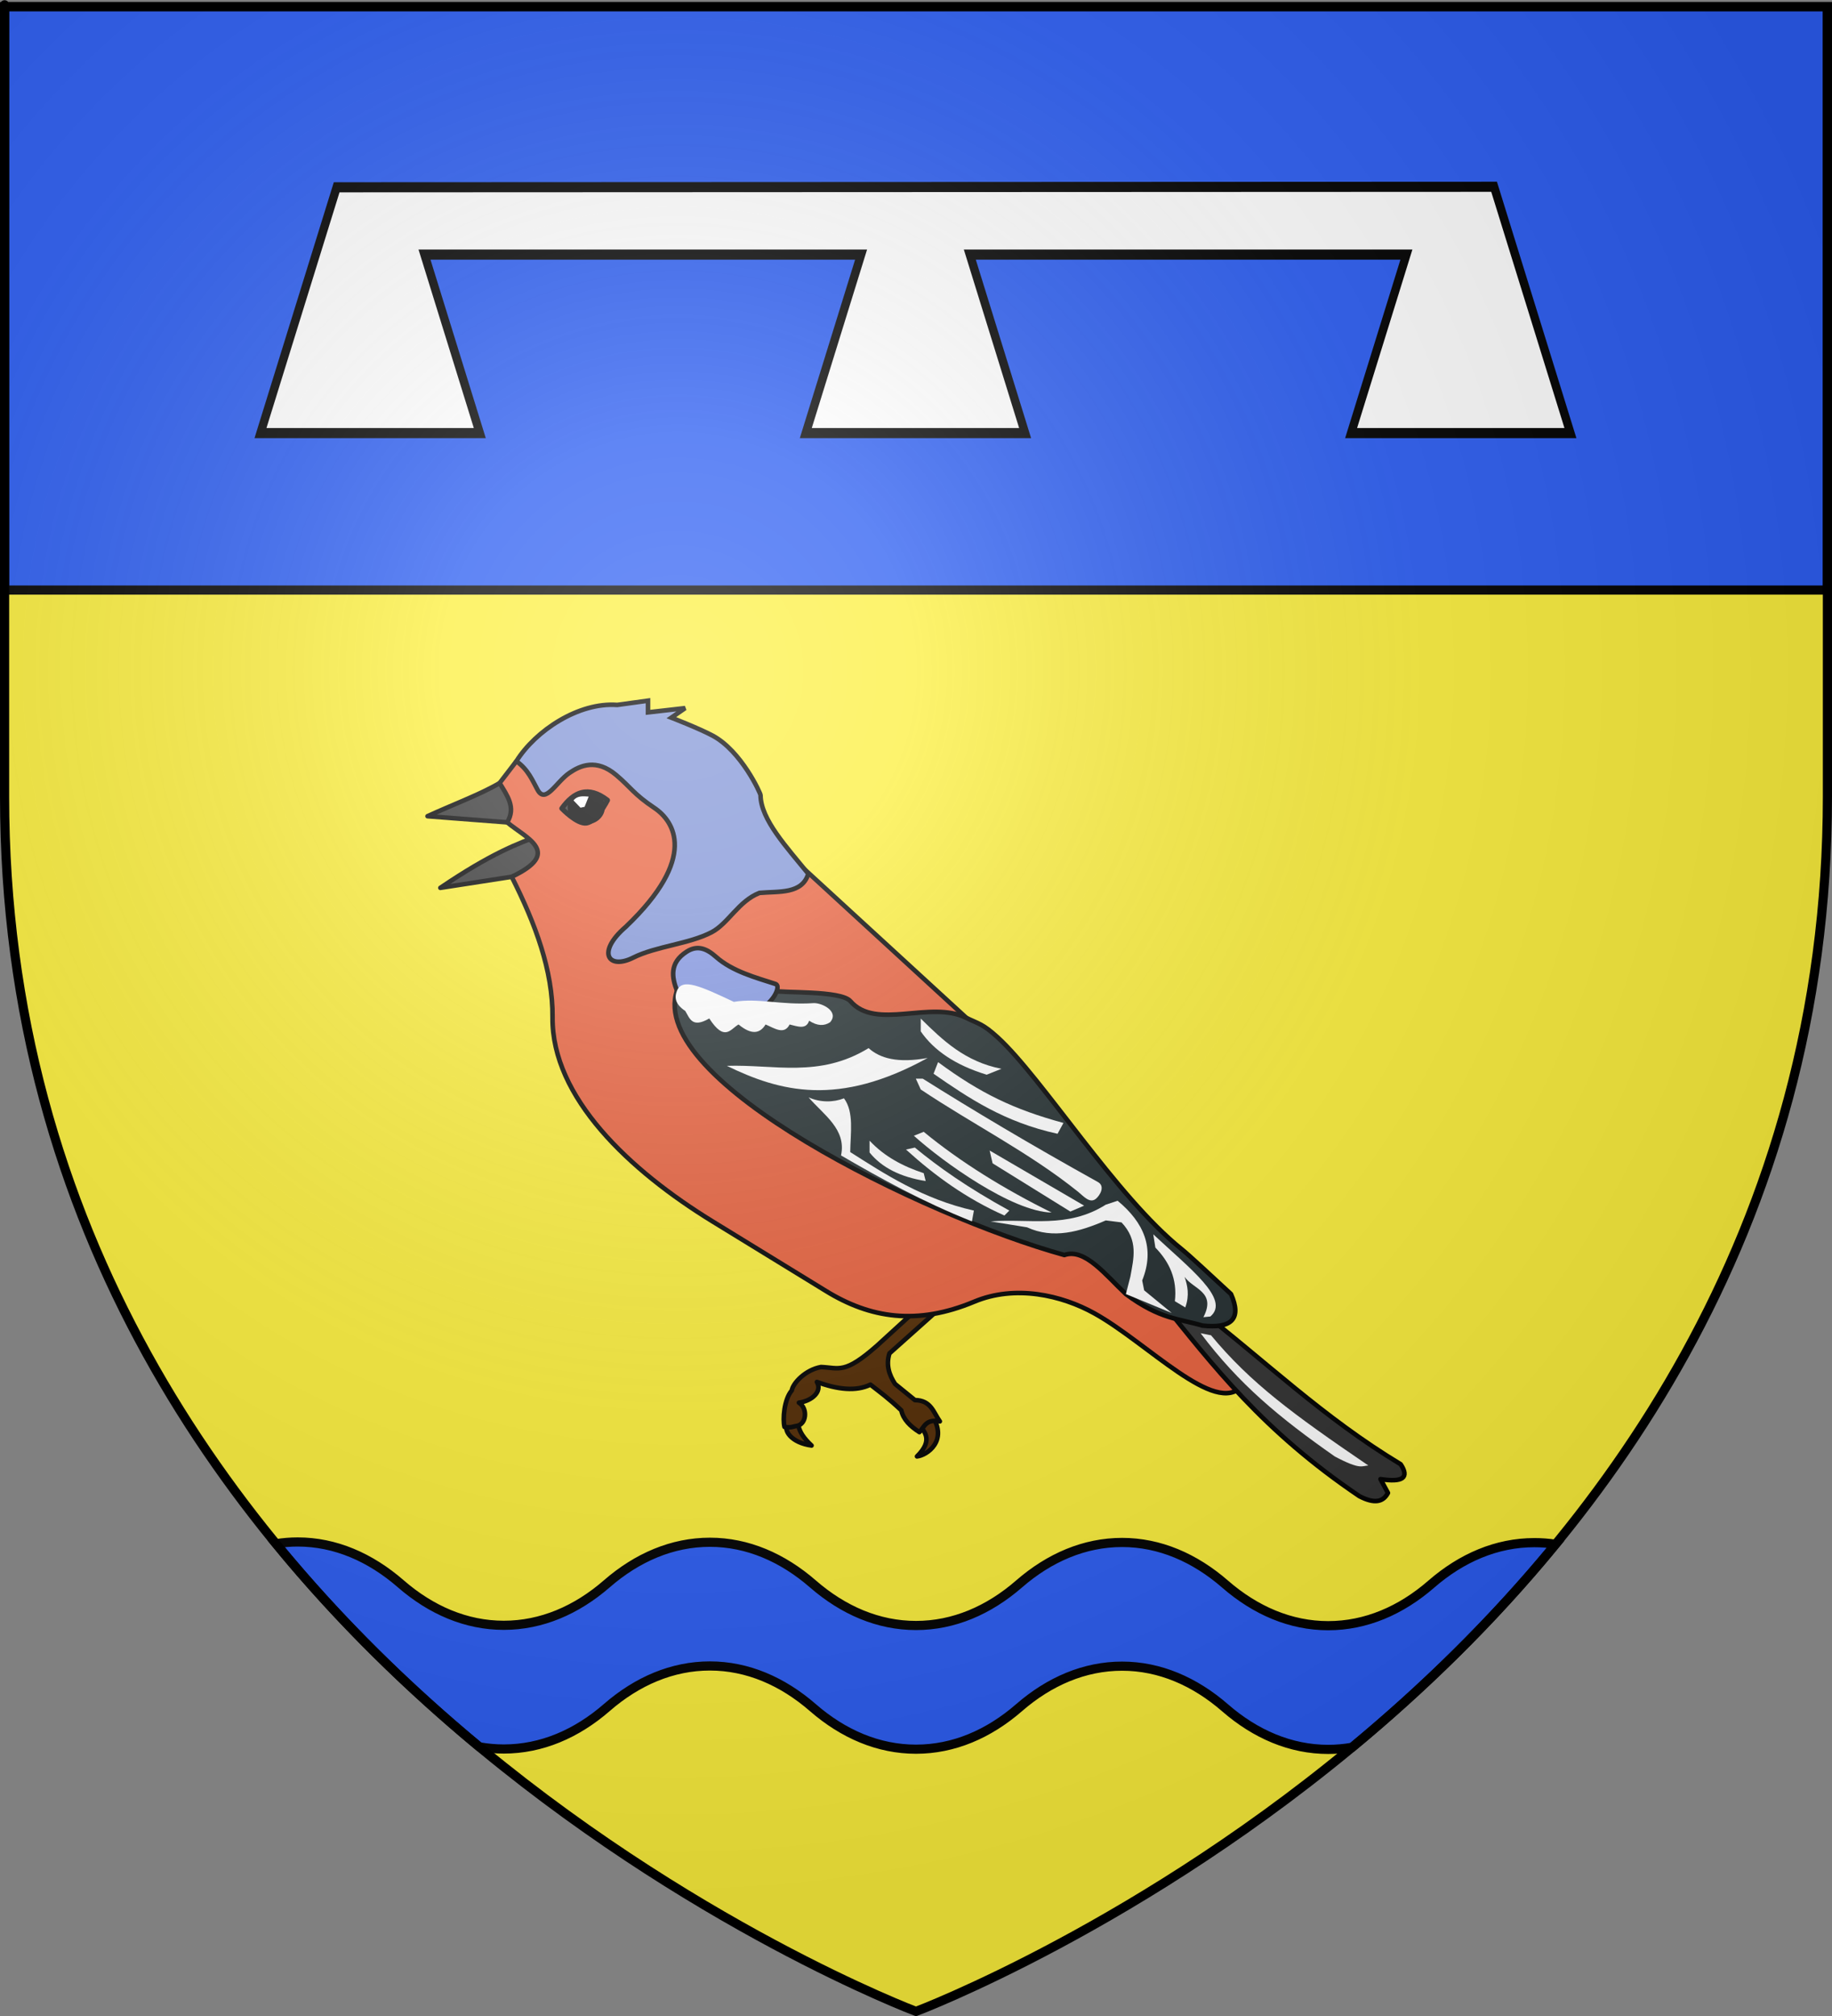
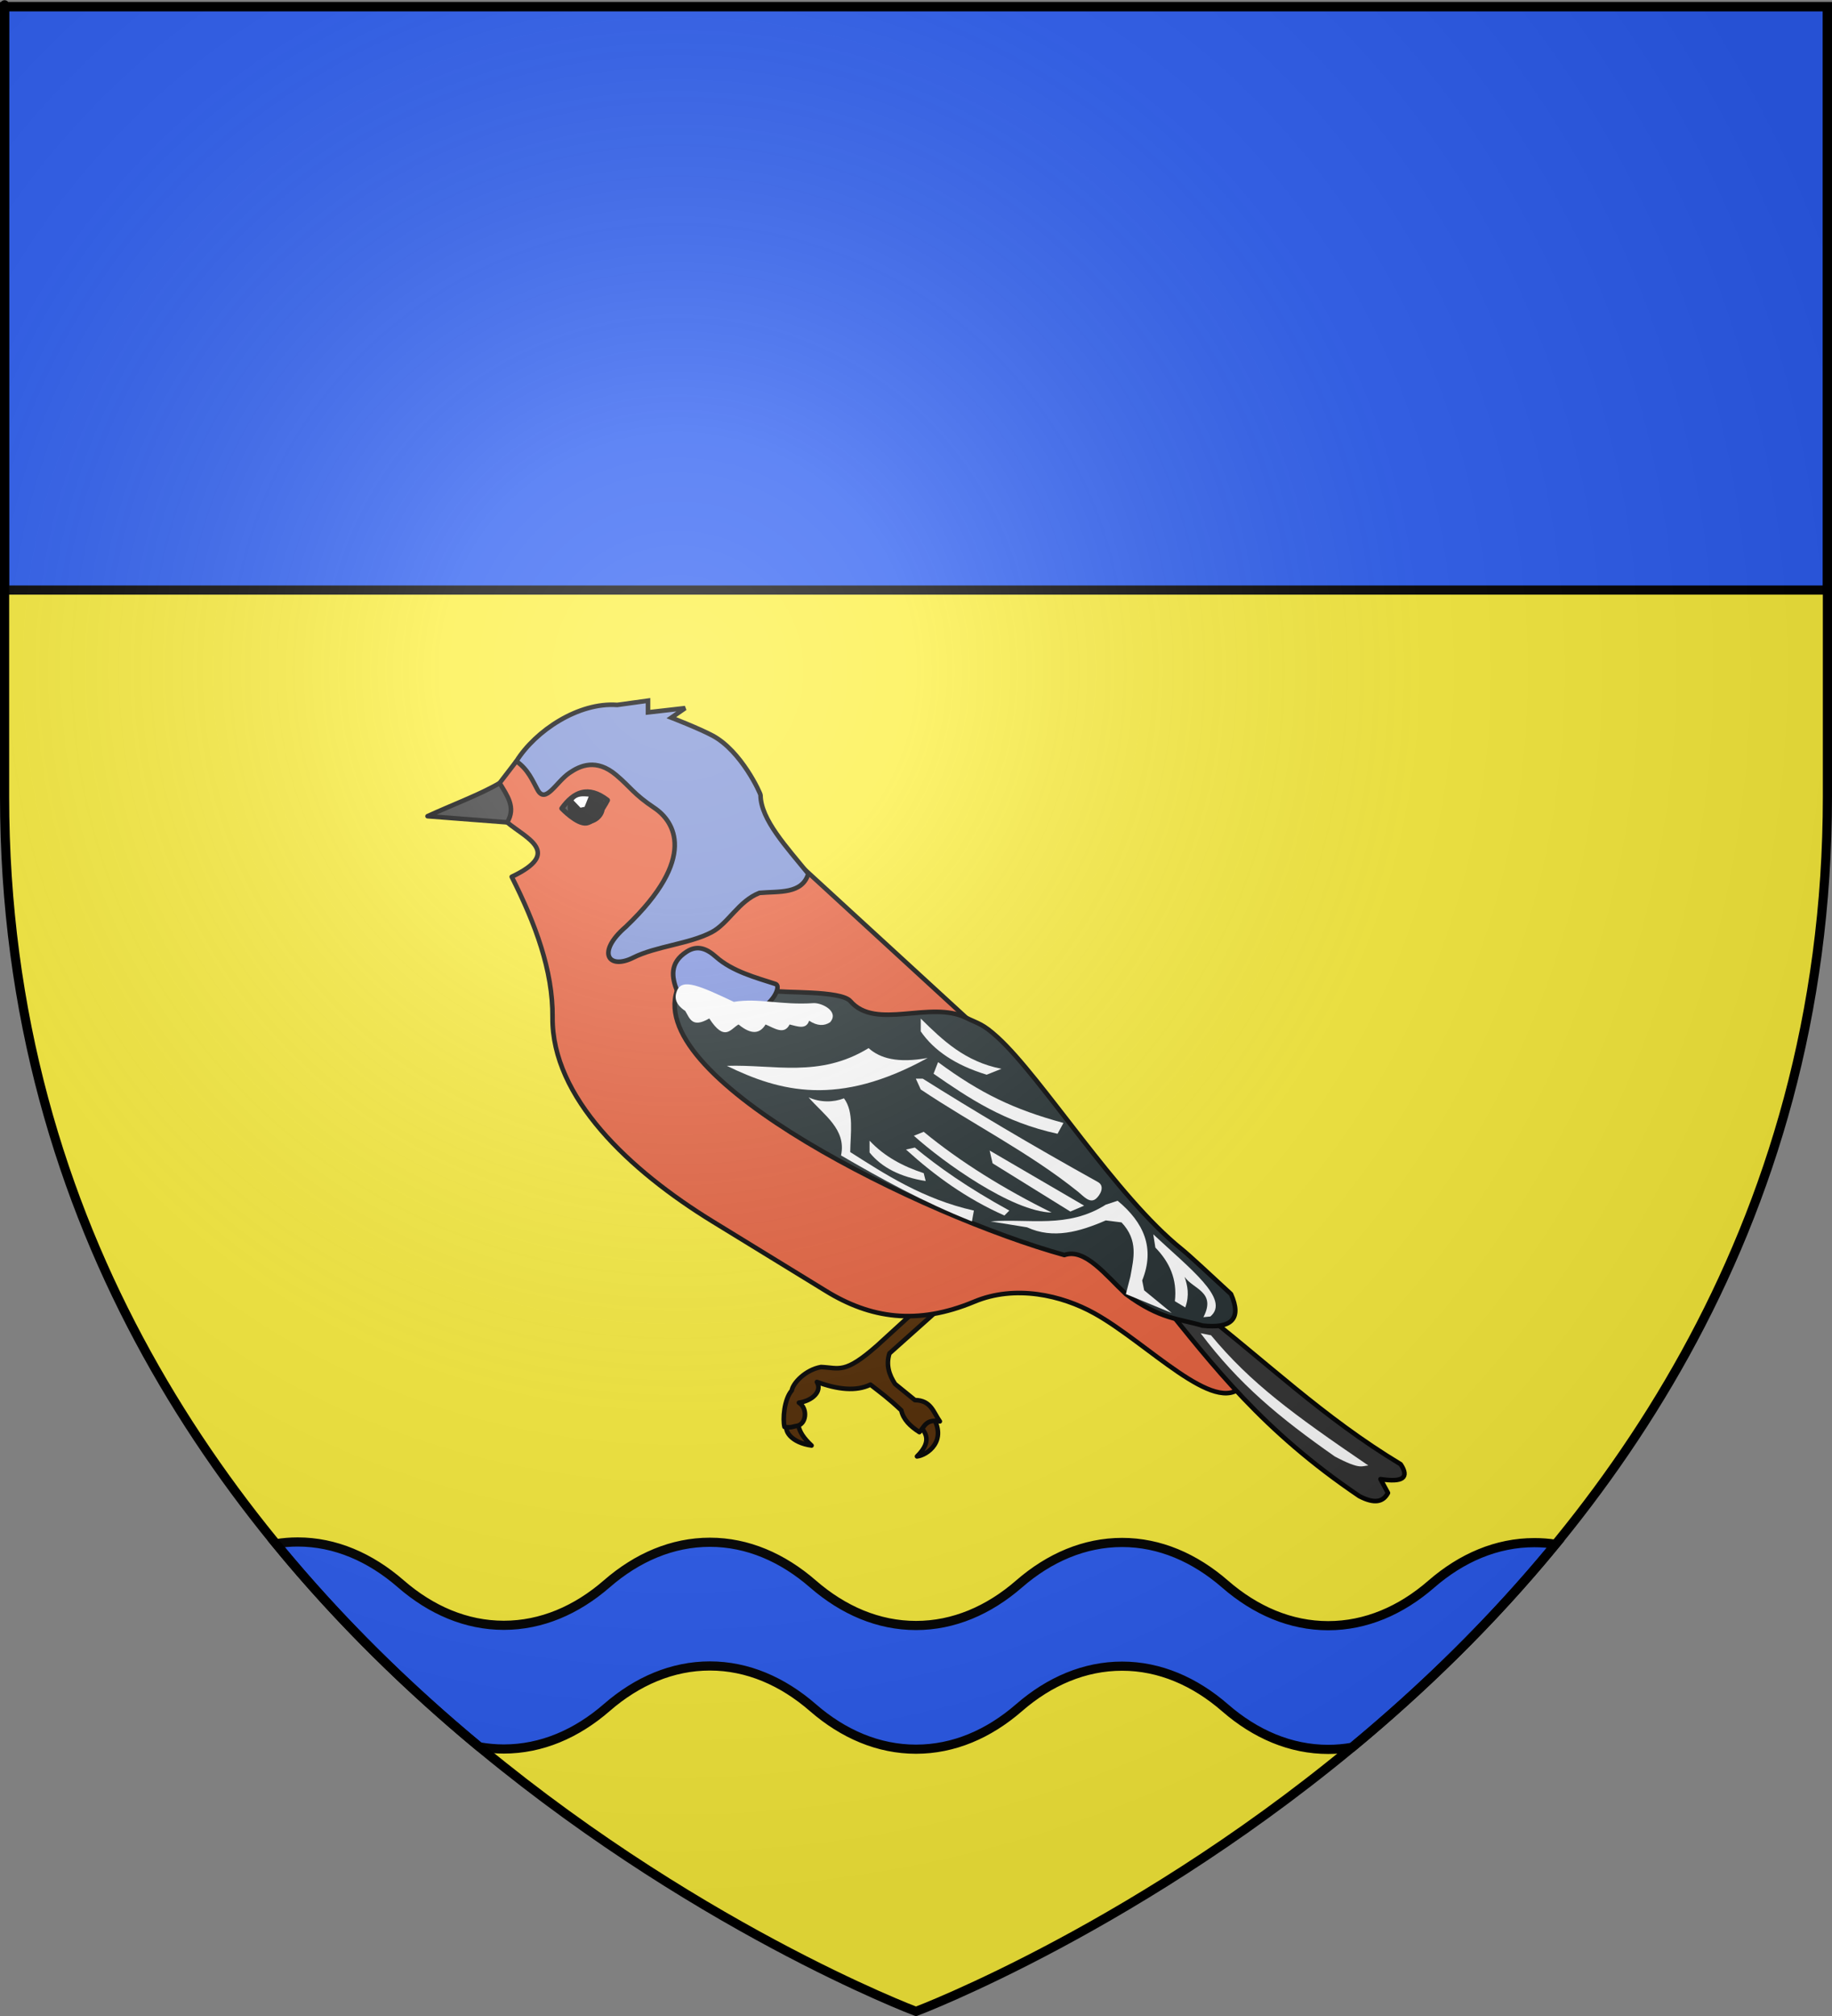
<svg xmlns="http://www.w3.org/2000/svg" xmlns:ns1="http://sodipodi.sourceforge.net/DTD/sodipodi-0.dtd" xmlns:ns2="http://www.inkscape.org/namespaces/inkscape" xmlns:xlink="http://www.w3.org/1999/xlink" height="660" width="600" version="1.0" id="svg2" ns1:version="0.32" ns2:version="0.47pre1" ns1:docname="Blason_ville_fr_Rupt-devant-Saint-Mihiel_(Meuse).svg" ns2:export-filename="/Users/olivier/Desktop/Blason Rouge/Blason_Vide_3D.png" ns2:export-xdpi="144" ns2:export-ydpi="144" ns2:output_extension="org.inkscape.output.svg.inkscape">
  <rect width="100%" height="100%" fill="#808080" stroke="none" />
  <ns1:namedview ns2:window-height="706" ns2:window-width="1366" ns2:pageshadow="2" ns2:pageopacity="0.0" guidetolerance="10.0" gridtolerance="10.0" objecttolerance="10.0" borderopacity="1.0" bordercolor="#666666" pagecolor="#ffffff" id="base" showgrid="false" height="660px" ns2:zoom="0.71969697" ns2:cx="300" ns2:cy="330" ns2:window-x="-8" ns2:window-y="-8" ns2:current-layer="layer3" ns2:object-nodes="true" ns2:window-maximized="1" ns2:snap-global="true" />
  <desc id="desc4">Flag of Canton of Valais (Wallis)</desc>
  <defs id="defs6">
    <linearGradient id="linearGradient2893">
      <stop style="stop-color:white;stop-opacity:0.314;" offset="0" id="stop2895" />
      <stop id="stop2897" offset="0.19" style="stop-color:white;stop-opacity:0.251;" />
      <stop style="stop-color:#6b6b6b;stop-opacity:0.125;" offset="0.6" id="stop2901" />
      <stop style="stop-color:black;stop-opacity:0.125;" offset="1" id="stop2899" />
    </linearGradient>
    <radialGradient ns2:collect="always" xlink:href="#linearGradient2893" id="radialGradient3163" gradientUnits="userSpaceOnUse" gradientTransform="matrix(1.353,0,0,1.349,-77.629,-85.747)" cx="221.445" cy="226.331" fx="221.445" fy="226.331" r="300" />
    <g id="s-4">
      <g id="c-6">
        <path transform="matrix(0.951,0.309,-0.309,0.951,0,-1)" d="M 0,0 L 0,1 L 0.5,1 L 0,0 z" id="t-0" />
        <use height="540" width="810" y="0" x="0" id="use2144-7" transform="scale(-1,1)" xlink:href="#t-0" />
      </g>
      <g id="a-1">
        <use height="540" width="810" y="0" x="0" id="use2147-7" transform="matrix(0.309,0.951,-0.951,0.309,0,0)" xlink:href="#c-6" />
        <use height="540" width="810" y="0" x="0" id="use2149-7" transform="matrix(-0.809,0.588,-0.588,-0.809,0,0)" xlink:href="#c-6" />
      </g>
      <use height="540" width="810" y="0" x="0" id="use2151-7" transform="scale(-1,1)" xlink:href="#a-1" />
    </g>
    <g id="f">
      <rect id="rect1964" style="fill:#28166f" y="-30" x="-50" height="60" width="100" />
      <g id="g1966" style="fill:#ffffff" transform="translate(0,-20)">
        <path id="path1968" d="M -1.212,27.818 C -1.212,22.175 -2.091,20.471 -4.542,13.98 C -5.709,10.888 -5.024,7.103 -2.858,3.601 C -2.082,2.346 -1.114,1.214 0,0 C 1.114,1.214 2.082,2.346 2.858,3.601 C 5.024,7.103 5.709,10.888 4.542,13.98 C 2.091,20.471 1.212,22.175 1.212,27.818 L -1.212,27.818 z" />
        <path id="rwi" d="M 2.922,27.672 C 2.922,21.721 5.239,17.829 8.501,16.66 C 9.949,16.141 11.808,16.387 13.519,18.107 C 15.638,20.236 16.255,26.1 10.036,27.228 C 10.694,26.272 10.655,24.147 9.322,23.441 C 8.331,22.916 7.209,23.188 6.646,23.564 C 5.822,24.116 4.917,25.67 4.967,27.672 L 2.922,27.672 z" />
        <path id="path1971" d="M 1.777,30.183 C 1.79,32.191 2.795,33.518 4.516,34.257 C 4.295,34.955 3.257,36.378 1.831,36.281 C 1.55,37.787 1.282,38.632 0,40 C -1.282,38.632 -1.55,37.787 -1.831,36.281 C -3.257,36.378 -4.295,34.955 -4.516,34.257 C -2.795,33.518 -1.79,32.191 -1.777,30.183 L 1.777,30.183 z" />
        <use xlink:href="#rwi" height="400" width="800" y="0" x="0" id="use1973" transform="scale(-1,1)" />
        <rect id="rect1975" y="27.331" x="-7.923" height="3.218" width="15.846" />
      </g>
    </g>
    <g id="s">
      <g id="c">
        <path transform="matrix(0.951,0.309,-0.309,0.951,0,-1)" d="M 0,0 L 0,1 L 0.5,1 L 0,0 z" id="t" />
        <use height="540" width="810" y="0" x="0" id="use2144" transform="scale(-1,1)" xlink:href="#t" />
      </g>
      <g id="a">
        <use height="540" width="810" y="0" x="0" id="use2147" transform="matrix(0.309,0.951,-0.951,0.309,0,0)" xlink:href="#c" />
        <use height="540" width="810" y="0" x="0" id="use2149" transform="matrix(-0.809,0.588,-0.588,-0.809,0,0)" xlink:href="#c" />
      </g>
      <use height="540" width="810" y="0" x="0" id="use2151" transform="scale(-1,1)" xlink:href="#a" />
    </g>
  </defs>
  <g ns2:groupmode="layer" id="layer3" ns2:label="Fond écu" style="display:inline">
    <path id="path2855" style="fill:#fcef3c;fill-opacity:1;fill-rule:evenodd;stroke:none;stroke-width:1px;stroke-linecap:butt;stroke-linejoin:miter;stroke-opacity:1" d="M 300,658.5 C 300,658.5 598.5,546.18 598.5,260.728 C 598.5,-24.723 598.5,2.176 598.5,2.176 L 1.5,2.176 L 1.5,260.728 C 1.5,546.18 300,658.5 300,658.5 z" ns1:nodetypes="cccccc" />
    <g id="g3714" transform="translate(212.95,-619.159)" />
    <g id="layer9" ns2:label="Fond d'écu" transform="translate(212.95,-619.159)">
      <g transform="matrix(2,0,0,2,-732.892,-1853.188)" ns2:label="Meubles" id="g2807" />
      <g transform="matrix(2,0,0,2,1696.976,-413.55)" ns2:label="Meubles" id="g4626" />
      <g id="g5271" ns2:label="Meubles" transform="matrix(2,0,0,2,-732.892,-453.188)" />
      <g id="g5273" ns2:label="Reflet final" transform="matrix(2,0,0,2,-732.892,-453.188)" />
      <g id="g5275" ns2:label="Contour final" transform="matrix(2,0,0,2,-732.892,-453.188)" />
    </g>
    <g id="layer6" ns2:label="Reflet final" transform="translate(212.95,-619.159)" />
    <g id="layer5" ns2:label="Contour final" transform="translate(212.95,-619.159)" />
    <rect style="fill:#2b5df2;stroke:#000000;stroke-opacity:1;stroke-width:3" id="rect2869" width="597" height="191" x="1.5" y="2.176" />
    <path style="fill:#2b5df2;fill-opacity:1;stroke:#000000;stroke-opacity:1;stroke-width:3" d="M 97.5 504.812 C 95.107 504.813 92.733 505.009 90.406 505.375 C 111.383 530.97 134.271 553.068 156.969 571.875 C 159.601 572.346 162.282 572.594 165 572.594 C 177.307 572.594 188.811 567.643 198.75 559 C 208.686 550.363 220.197 545.406 232.5 545.406 C 244.807 545.406 256.311 550.42 266.25 559.062 C 276.186 567.7 287.697 572.656 300 572.656 C 312.307 572.656 323.811 567.705 333.75 559.062 C 343.686 550.425 355.197 545.469 367.5 545.469 C 379.807 545.469 391.311 550.482 401.25 559.125 C 411.186 567.762 422.697 572.719 435 572.719 C 437.655 572.719 440.272 572.48 442.844 572.031 C 465.552 553.233 488.473 531.154 509.469 505.562 C 507.181 505.205 504.851 505.031 502.5 505.031 C 490.197 505.031 478.686 509.988 468.75 518.625 C 458.811 527.268 447.307 532.219 435 532.219 C 422.697 532.219 411.186 527.262 401.25 518.625 C 391.311 509.982 379.807 504.969 367.5 504.969 C 355.197 504.969 343.686 509.925 333.75 518.562 C 323.811 527.205 312.307 532.156 300 532.156 C 287.697 532.156 276.186 527.2 266.25 518.562 C 256.311 509.92 244.807 504.906 232.5 504.906 C 220.197 504.906 208.686 509.863 198.75 518.5 C 188.811 527.143 177.307 532.094 165 532.094 C 152.697 532.094 141.186 527.137 131.25 518.5 C 121.311 509.857 109.807 504.812 97.5 504.812 z " id="path7368" />
  </g>
  <g ns2:groupmode="layer" id="layer4" ns2:label="Meubles">
    <g style="display:inline" transform="matrix(0.902,0,0,1.103,-22.322,-57.135)" id="layer1-7" ns2:label="Calque 1">
-       <path ns1:nodetypes="ccccccccccccc" d="m 146.984,107.391 -27.658,72.953 79.633,0 -20.078,-52.981 158.524,0 -20.078,52.981 79.633,0 -20.078,-52.981 158.524,0 -20.078,52.981 79.633,0 -27.72,-73.106 -420.255,0.153 z" style="fill:#ffffff;fill-opacity:1;fill-rule:evenodd;stroke:#000000;stroke-width:3;stroke-linecap:butt;stroke-linejoin:miter;stroke-miterlimit:4;stroke-opacity:1;stroke-dasharray:none;display:inline" id="path3848" />
-     </g>
+       </g>
    <g style="display:inline" id="g5724" transform="translate(-502.173,-20)">
      <g transform="matrix(0.985,0.174,-0.174,0.985,-276.558,-201.283)" id="g5677">
        <path style="fill:#502800;fill-opacity:1;fill-rule:nonzero;stroke:#000000;stroke-width:1.5;stroke-linecap:butt;stroke-linejoin:round;stroke-miterlimit:4;stroke-opacity:1;stroke-dasharray:none" d="m 1186.245,485.563 c 6.756,7.244 0.615,13.142 -2.5,14.04 4.527,-6.398 0.975,-8.757 -2.5,-11.155 l 5,-2.885 z" id="path5653" ns1:nodetypes="cccc" />
-         <path style="fill:#502800;fill-opacity:1;fill-rule:nonzero;stroke:#000000;stroke-width:1.5;stroke-linecap:butt;stroke-linejoin:round;stroke-miterlimit:4;stroke-opacity:1;stroke-dasharray:none" d="m 1140.28,495.372 c -1.808,3.688 2.488,7.006 8.847,6.731 -6.319,-4.072 -5.226,-6.661 -6.924,-9.808 l -1.923,3.077 z" id="path5651" ns1:nodetypes="cccc" />
+         <path style="fill:#502800;fill-opacity:1;fill-rule:nonzero;stroke:#000000;stroke-width:1.5;stroke-linecap:butt;stroke-linejoin:round;stroke-miterlimit:4;stroke-opacity:1;stroke-dasharray:none" d="m 1140.28,495.372 c -1.808,3.688 2.488,7.006 8.847,6.731 -6.319,-4.072 -5.226,-6.661 -6.924,-9.808 l -1.923,3.077 " id="path5651" ns1:nodetypes="cccc" />
        <path style="fill:#502800;fill-opacity:1;fill-rule:nonzero;stroke:#000000;stroke-width:1.5;stroke-linecap:butt;stroke-linejoin:round;stroke-miterlimit:4;stroke-opacity:1;stroke-dasharray:none" d="m 1186.399,437.788 -21.759,28.286 c -8.953,11.265 -10.958,9.401 -16.937,10.19 -4.837,1.77 -8.13,6.75 -8.086,9.217 -1.997,3.355 -1.309,9.816 -0.272,12.16 2.191,0.007 2.99,-0.744 3.689,-0.941 3.332,-0.939 2.847,-6.421 -0.425,-7.683 4.138,-1.327 6.959,-4.946 4.624,-7.712 7.139,1.28 13.166,0.891 17.407,-2.176 3.468,1.836 6.582,3.319 11.423,6.528 1.138,2.807 3.764,4.622 7.072,5.984 1.32,-1.946 1.299,-4.696 5.984,-4.624 -2.556,-2.471 -4.005,-6.326 -9.248,-5.44 l -7.344,-4.08 c -2.376,-2.574 -4.043,-5.503 -3.536,-9.519 l 23.119,-29.374" id="path5649" ns1:nodetypes="cccccscccccccccc" />
      </g>
      <path ns1:nodetypes="ccccc" id="path5673" d="m 665.807,276.352 c -6.076,3.619 -15.737,7.238 -23.613,10.857 l 26.089,2.014 7.515,-5.164 -9.99,-7.706 z" style="fill:#313131;fill-opacity:1;fill-rule:nonzero;stroke:#000000;stroke-width:1.5;stroke-linecap:butt;stroke-linejoin:round;stroke-miterlimit:4;stroke-opacity:1;stroke-dasharray:none" />
-       <path ns1:nodetypes="ccccc" id="path5675" d="m 669.767,307.044 -23.373,3.617 c 16.544,-11.177 25.301,-14.567 33.604,-17.502 l 4.901,12.251 -15.131,1.633 z" style="fill:#313131;fill-opacity:1;fill-rule:nonzero;stroke:#000000;stroke-width:1.5;stroke-linecap:butt;stroke-linejoin:round;stroke-miterlimit:4;stroke-opacity:1;stroke-dasharray:none" />
      <path ns1:nodetypes="cccssssscccccc" id="path5671" d="m 665.807,276.352 c 2.407,4.027 5.464,7.945 2.475,12.871 6.316,5.269 18.193,9.896 1.485,17.821 7.731,15.346 13.508,30.693 13.366,46.038 -0.243,26.17 25.184,50.092 52.473,66.829 l 37.127,22.771 c 14.474,8.878 29.75,11.304 48.513,3.465 13.455,-5.621 28.621,-2.144 39.371,3.83 17.376,9.654 39.604,33.63 48.305,23.803 l -84.009,-114.813 -59.507,-54.606 -49.005,-43.405 -45.111,8.25 -5.484,7.147 z" style="fill:#e8603c;fill-opacity:1;fill-rule:nonzero;stroke:#000000;stroke-width:1.5;stroke-linecap:butt;stroke-linejoin:round;stroke-miterlimit:4;stroke-opacity:1;stroke-dasharray:none" />
      <g transform="matrix(1.1,0,0,1.1,-69.365,-28.436)" id="g5719">
        <path style="fill:#313131;fill-opacity:1;fill-rule:nonzero;stroke:#000000;stroke-width:1.5;stroke-linecap:butt;stroke-linejoin:round;stroke-miterlimit:4;stroke-opacity:1;stroke-dasharray:none" d="m 700.455,282.19 c -5.744,-4.429 -10.025,-2.525 -13.599,2.448 0,0 4.529,4.766 7.344,4.352 3.047,-0.448 6.256,-6.8 6.256,-6.8 z" id="path5661" ns1:nodetypes="ccsc" />
        <path ns1:type="arc" style="fill:#000000;fill-opacity:1;fill-rule:nonzero;stroke:#000000;stroke-width:1.5;stroke-opacity:1" id="path5665" ns1:cx="1092.2921" ns1:cy="259.36594" ns1:rx="3.5358064" ns1:ry="3.5358064" d="m 1095.828,259.366 c 0,1.953 -1.583,3.536 -3.536,3.536 -1.953,0 -3.536,-1.583 -3.536,-3.536 0,-1.953 1.583,-3.536 3.536,-3.536 1.953,0 3.536,1.583 3.536,3.536 z" transform="matrix(1.295,0,0,1.196,-720.379,-25.966)" />
        <path style="fill:#ffffff;fill-opacity:1;fill-rule:nonzero;stroke:none" d="m 690.326,282.244 2.086,2.173 1.217,-0.261 1.217,-3.042 c -1.653,-0.134 -3.318,-0.315 -4.52,1.13 z" id="path5683" ns1:nodetypes="ccccc" />
      </g>
      <path ns1:nodetypes="csssscssccsscccccc" id="path5685" d="m 671.291,269.206 c 3.884,2.738 5.296,6.378 6.954,9.387 2.607,4.733 6.046,-2.568 10.43,-5.563 3.551,-2.426 8.796,-4.774 15.298,0.695 4.836,4.068 5.687,6.213 12.517,10.778 6.453,4.314 14.437,16.25 -9.387,38.94 -9.713,8.373 -5.64,14.137 2.434,10.083 7.474,-3.753 18.385,-4.486 25.728,-8.344 5.415,-2.845 8.803,-10.204 15.646,-12.864 6.424,-0.556 13.96,0.445 15.993,-6.258 -6.953,-8.576 -15.587,-17.77 -15.646,-25.728 -0.005,-0.618 -6.266,-14.415 -15.646,-19.47 -4.34,-2.339 -13.56,-5.911 -13.56,-5.911 l 4.52,-3.129 -12.169,1.391 0,-3.825 -10.083,1.391 c -12.611,-0.938 -26.735,8.37 -33.03,18.427 z" style="fill:#7f93d6;fill-opacity:1;fill-rule:nonzero;stroke:#000000;stroke-width:1.5;stroke-opacity:1" />
      <path ns1:nodetypes="ccccccc" id="path5687" d="m 882.334,445.828 c 17.186,21.324 33.447,42.649 65.016,63.973 5.177,2.725 7.91,1.782 9.387,-1.043 l -2.434,-4.52 c 7.269,1.142 9.535,-0.446 6.606,-4.868 -25.559,-15.383 -44.566,-34.041 -66.755,-51.109 l -11.821,-2.434 z" style="fill:#313131;fill-opacity:1;fill-rule:nonzero;stroke:#000000;stroke-width:1.5;stroke-linecap:butt;stroke-linejoin:round;stroke-miterlimit:4;stroke-opacity:1;stroke-dasharray:none" />
      <path ns1:nodetypes="csssssccccs" id="path5689" d="m 723.898,344.331 c 2.069,-6.13 3.504,-8.31 31.469,0 2.89,0.859 22.195,-0.173 25.322,3.442 8.341,9.641 26.096,-0.352 37.861,5.409 4.199,2.056 5.427,1.934 10.326,6.392 14.643,13.327 38.768,52.122 60.233,69.329 2.669,2.14 9.824,8.841 16.226,14.751 3.61,8.149 0.158,11.354 -9.342,10.326 -7.685,-2.319 -13.765,-1.963 -25.077,-10.326 -6.72,-6.304 -13.44,-15.128 -20.16,-12.784 -46.236,-12.82 -136.802,-57.071 -126.858,-86.539 z" style="fill:#212c2e;fill-opacity:1;fill-rule:nonzero;stroke:#000000;stroke-width:1.5;stroke-linecap:butt;stroke-linejoin:round;stroke-miterlimit:4;stroke-opacity:1;stroke-dasharray:none" />
      <path ns1:nodetypes="cssscc" id="path5691" d="m 723.898,344.331 c -1.655,-4.261 -2.609,-9.09 3.196,-12.784 3.404,-2.166 6.395,-1.128 9.588,1.721 5.361,4.784 13.234,6.83 19.422,8.851 2.339,0.763 -1.469,7.359 -6.146,8.605 l -26.06,-6.392 z" style="fill:#7f93e0;fill-opacity:1;fill-rule:nonzero;stroke:#000000;stroke-width:1.5;stroke-linecap:butt;stroke-linejoin:round;stroke-miterlimit:4;stroke-opacity:1;stroke-dasharray:none" />
      <path ns1:nodetypes="ccccccccccs" id="path5693" d="m 723.898,344.331 c 1.734,-4.254 7.794,-1.423 18.608,3.655 8.094,-1.338 15.419,1.136 26.153,0.415 2.729,-0.113 8.431,2.73 5.392,6.255 -1.929,1.297 -4.195,1.249 -6.884,-0.492 -0.979,3.027 -3.809,1.847 -6.392,1.229 -1.765,3.538 -4.947,1.228 -7.867,0 -1.834,3 -4.589,3.525 -8.851,0 -2.642,1.462 -4.52,5.846 -9.588,-1.967 -5.68,3.293 -6.404,-0.08 -7.867,-2.458 -3.344,-2.232 -3.596,-4.451 -2.704,-6.638 z" style="fill:#ffffff;fill-opacity:1;fill-rule:nonzero;stroke:none" />
      <path ns1:nodetypes="cccc" id="path5695" d="m 740.231,368.938 c 15.355,-0.537 30.28,4.095 46.415,-5.802 3.767,3.372 9.571,4.997 19.34,3.223 -29.293,16.136 -48.345,11.058 -65.755,2.579 z" style="fill:#ffffff;fill-opacity:1;fill-rule:nonzero;stroke:none" />
      <path ns1:nodetypes="ccccccc" id="path5697" d="m 766.984,379.252 c 3.868,1.739 8.192,1.652 11.604,0.322 3.342,4.534 2.115,11.354 2.045,17.595 11.385,7.237 23.86,15.419 40.503,19.151 l -0.645,3.546 c -16.163,-6.449 -29.705,-13.947 -42.87,-21.596 1.832,-8.58 -5.68,-13.266 -10.637,-19.017 z" style="fill:#ffffff;fill-opacity:1;fill-rule:nonzero;stroke:none" />
      <path ns1:nodetypes="ccccc" id="path5699" d="m 786.968,393.435 0,3.868 c 3.983,4.951 10.135,8.043 18.373,9.348 l -0.645,-2.579 c -6.712,-2.207 -12.834,-5.399 -17.728,-10.637 z" style="fill:#ffffff;fill-opacity:1;fill-rule:nonzero;stroke:none" />
      <path ns1:nodetypes="ccccc" id="path5701" d="m 803.729,353.466 c 7.197,7.093 14.48,14.1 26.431,16.439 l -4.835,1.934 c -10.348,-3.153 -17.324,-7.992 -21.596,-14.182 l 0,-4.19 z" style="fill:#ffffff;fill-opacity:1;fill-rule:nonzero;stroke:none" />
      <path ns1:nodetypes="ccccc" id="path5703" d="m 850.467,387.633 -1.934,3.546 c -17.457,-3.811 -29.102,-11.69 -40.613,-19.662 l 1.485,-3.79 c 13.82,10.182 24.754,15.472 41.062,19.906 z" style="fill:#ffffff;fill-opacity:1;fill-rule:nonzero;stroke:none" />
      <path ns1:nodetypes="ccssscc" id="path5705" d="m 802.117,373.128 2.256,0 c 16.602,10.44 35.309,21.583 57.374,33.844 2.486,1.381 0.667,4.387 -0.645,5.48 -2.025,1.687 -4.147,-0.925 -5.802,-2.256 -15.975,-12.85 -34.639,-22.187 -51.572,-33.522 l -1.612,-3.546 z" style="fill:#ffffff;fill-opacity:1;fill-rule:nonzero;stroke:none" />
      <path id="path5707" d="m 826.292,396.658 30.944,18.05 -4.513,1.934 -25.464,-15.794 -0.967,-4.19 z" style="fill:#ffffff;fill-opacity:1;fill-rule:nonzero;stroke:none" />
      <path ns1:nodetypes="cccc" id="path5709" d="m 804.696,390.534 c 12.036,9.907 26.434,18.788 41.903,26.431 -12.894,-0.266 -35.616,-16.569 -45.126,-25.142 l 3.223,-1.289 z" style="fill:#ffffff;fill-opacity:1;fill-rule:nonzero;stroke:none" />
      <path ns1:nodetypes="ccccc" id="path5711" d="m 798.894,396.336 c 9.405,8.538 19.798,16.088 32.233,21.596 l 1.612,-1.612 c -13.774,-7.568 -23.221,-14.271 -30.944,-20.629 l -2.901,0.645 z" style="fill:#ffffff;fill-opacity:1;fill-rule:nonzero;stroke:none" />
      <path ns1:nodetypes="cccccccccccc" id="path5713" d="m 826.614,419.866 c 12.571,-1.02 25.142,2.472 37.712,-5.48 l 3.868,-1.289 c 8.62,7.121 12.315,15.554 8.058,26.109 l 0.645,3.223 9.025,7.414 -15.008,-6.189 1.47,-5.737 c 1.057,-5.909 2.693,-11.819 -2.901,-17.728 l -5.157,-0.645 c -8.595,3.71 -17.191,6.196 -25.786,2.256 l -11.926,-1.934 z" style="fill:#ffffff;fill-opacity:1;fill-rule:nonzero;stroke:none" />
      <path ns1:nodetypes="cccccccc" id="path5715" d="m 879.886,424.103 c 11.744,10.999 25.389,21.292 18.689,26.895 l -2.279,0.228 c 4.341,-8.34 -3.468,-9.204 -6.154,-13.219 0.946,2.908 1.674,5.925 0.228,10.028 l -3.419,-2.051 c 0.841,-7.169 -1.761,-12.808 -6.382,-17.55 l -0.684,-4.33 z" style="fill:#ffffff;fill-opacity:1;fill-rule:nonzero;stroke:none" />
      <path ns1:nodetypes="ccccc" id="path5717" d="m 895.385,456.467 c 12.592,16.726 25.738,27.608 43.971,40.368 8.454,4.471 8.81,3.053 10.958,2.937 -24.677,-16.795 -38.573,-27.003 -51.51,-42.621 l -3.419,-0.684 z" style="fill:#ffffff;fill-opacity:1;fill-rule:nonzero;stroke:none" />
    </g>
  </g>
  <g ns2:groupmode="layer" id="layer2" ns2:label="Reflet final" ns1:insensitive="true">
    <path ns1:nodetypes="cccccc" d="M 300,658.5 C 300,658.5 598.5,546.18 598.5,260.728 C 598.5,-24.723 598.5,2.176 598.5,2.176 L 1.5,2.176 L 1.5,260.728 C 1.5,546.18 300,658.5 300,658.5 z " style="opacity:1;fill:url(#radialGradient3163);fill-opacity:1;fill-rule:evenodd;stroke:none;stroke-width:1px;stroke-linecap:butt;stroke-linejoin:miter;stroke-opacity:1" id="path2875" ns2:export-xdpi="144" ns2:export-ydpi="144" />
  </g>
  <g ns2:groupmode="layer" id="layer1" ns2:label="Contour final" ns1:insensitive="true">
    <path ns1:nodetypes="cccccc" d="M 300,658.5 C 300,658.5 1.5,546.18 1.5,260.728 C 1.5,-24.723 1.5,2.176 1.5,2.176 L 598.5,2.176 L 598.5,260.728 C 598.5,546.18 300,658.5 300,658.5 z " style="opacity:1;fill:none;fill-opacity:1;fill-rule:evenodd;stroke:#000000;stroke-width:3;stroke-linecap:butt;stroke-linejoin:miter;stroke-miterlimit:4;stroke-dasharray:none;stroke-opacity:1" id="path1411" ns2:export-xdpi="144" ns2:export-ydpi="144" />
  </g>
</svg>